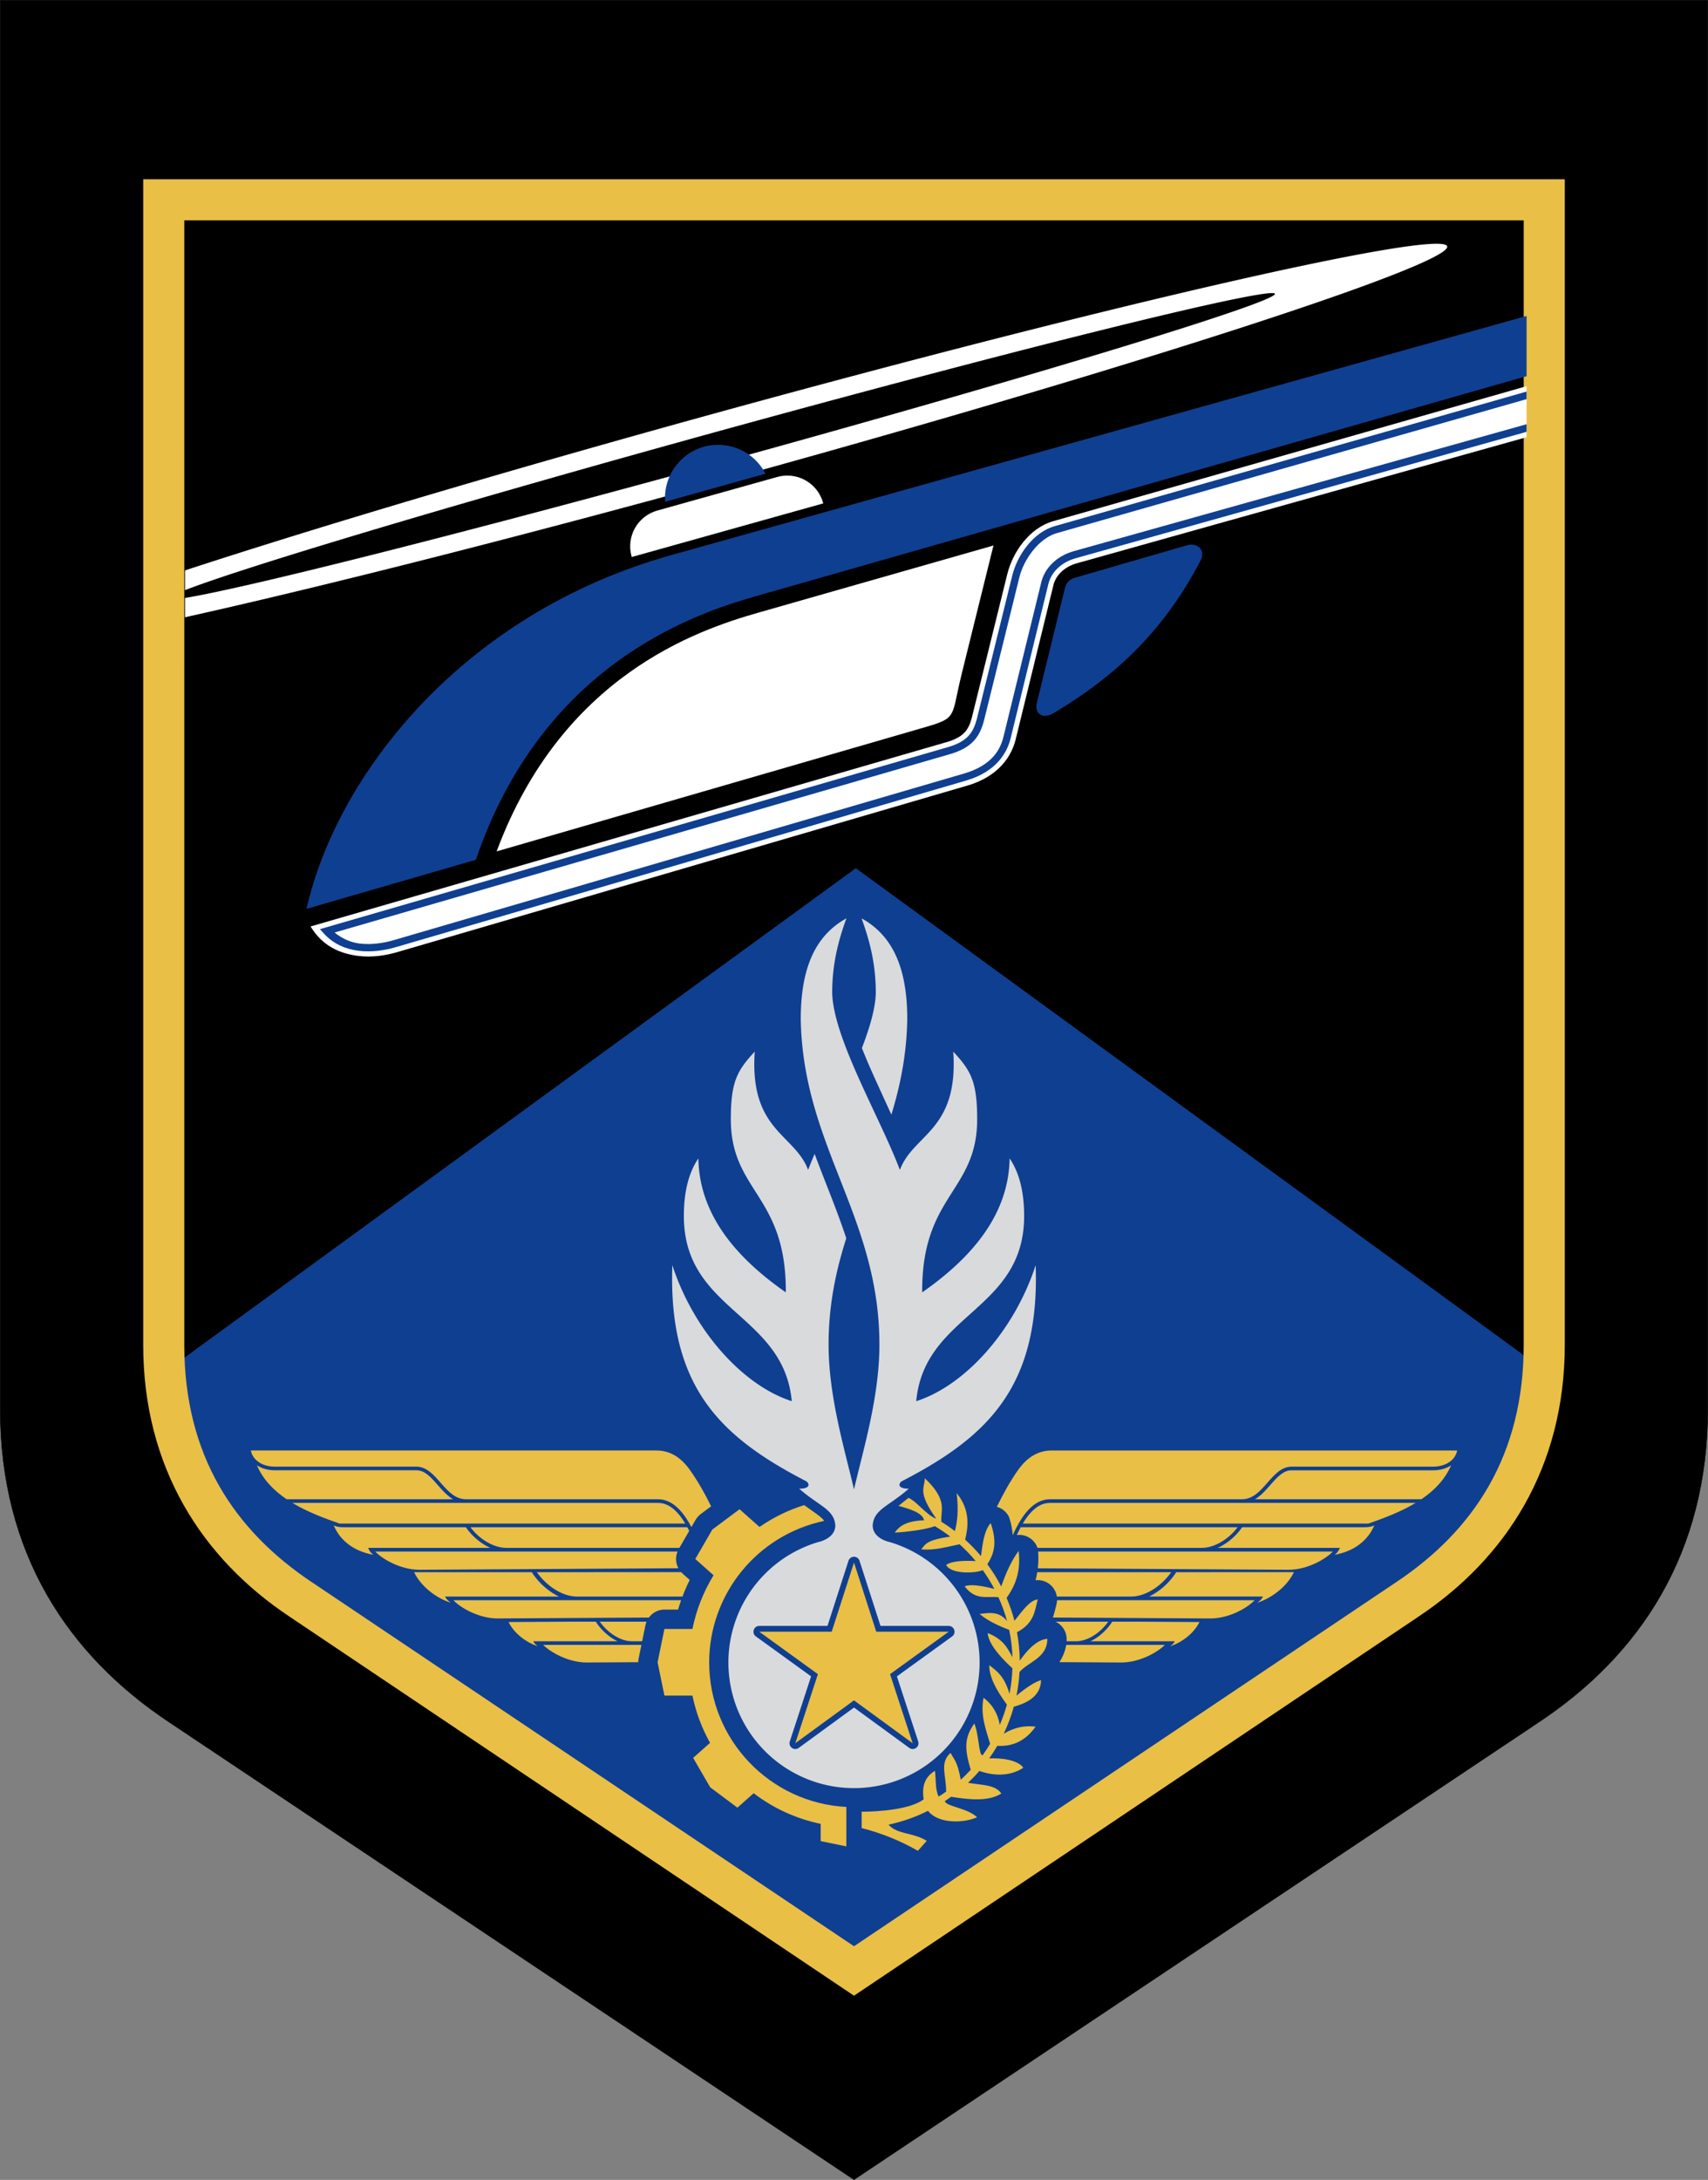
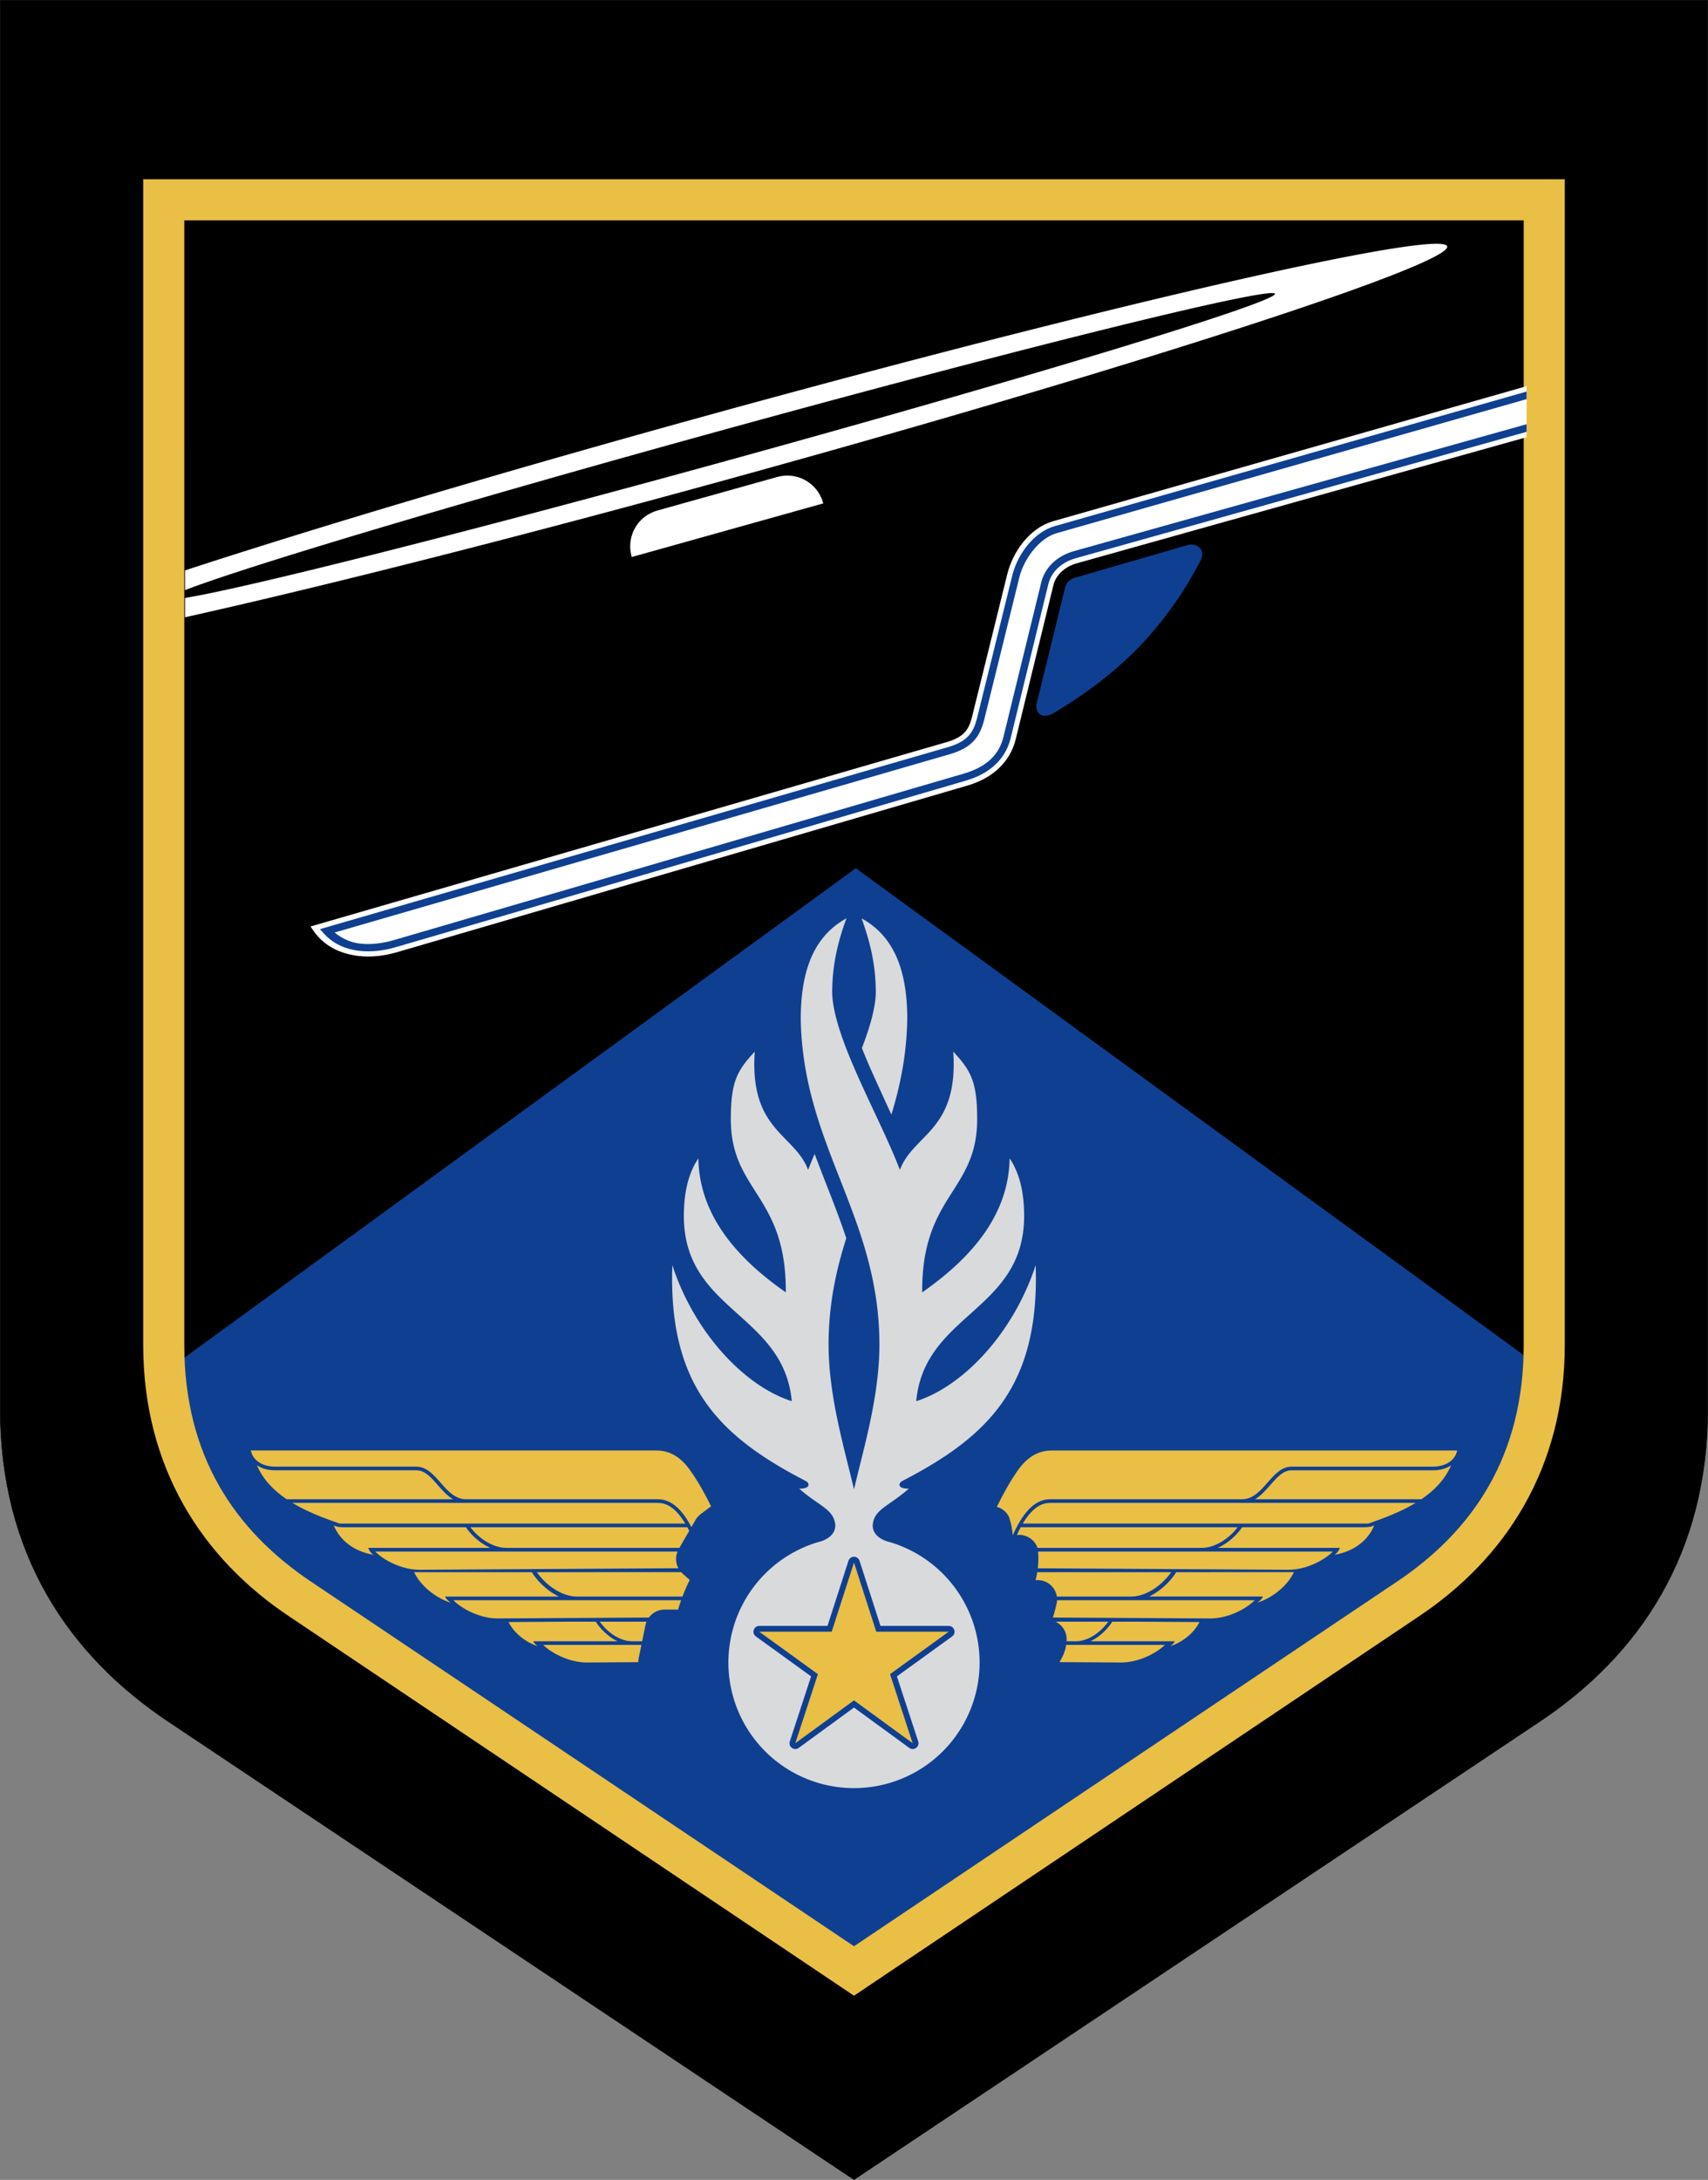
<svg xmlns="http://www.w3.org/2000/svg" xmlns:ns1="http://www.inkscape.org/namespaces/inkscape" xmlns:ns2="http://sodipodi.sourceforge.net/DTD/sodipodi-0.dtd" width="132.292mm" height="168.797mm" viewBox="0 0 132.292 168.797" version="1.1" id="svg5" ns1:version="1.1.1 (3bf5ae0d25, 2021-09-20)" ns2:docname="dessin-2.svg">
  <rect x="0" y="0" width="132.292" height="168.797" fill="#808080" stroke="none" />
  <ns2:namedview id="namedview7" pagecolor="#ffffff" bordercolor="#666666" borderopacity="1.0" ns1:pageshadow="2" ns1:pageopacity="0.0" ns1:pagecheckerboard="0" ns1:document-units="mm" showgrid="false" ns1:zoom="0.5" ns1:cx="407" ns1:cy="71" ns1:window-width="1920" ns1:window-height="1001" ns1:window-x="-9" ns1:window-y="-9" ns1:window-maximized="1" ns1:current-layer="layer1" />
  <defs id="defs2" />
  <g ns1:label="Calque 1" ns1:groupmode="layer" id="layer1" transform="translate(-22.252,-32.914)">
    <path ns1:connector-curvature="0" style="fill:#000000;fill-opacity:1;stroke:#000000;stroke-width:0.033;stroke-linecap:round;stroke-linejoin:round;stroke-miterlimit:4;stroke-dasharray:none;stroke-opacity:1;paint-order:fill markers stroke" d="M 22.268,32.931 V 142.017 c 0,11.106 5.198,19.043 13.179,24.312 l 52.951,35.366 52.951,-35.366 c 7.981,-5.269 13.178,-13.206 13.178,-24.312 V 32.931 Z" id="rect817-2-4-6" />
-     <path style="color:#000000;fill:#000000;fill-opacity:1;stroke-width:3.181;-inkscape-stroke:none;paint-order:fill markers stroke" d="m 34.934,48.388 v 88.648 c 0,9.025 4.202,15.475 10.655,19.757 l 42.809,28.74 42.809,-28.74 c 6.453,-4.282 10.654,-10.732 10.654,-19.757 V 48.388 Z" id="path62323" />
+     <path style="color:#000000;fill:#000000;fill-opacity:1;stroke-width:3.181;-inkscape-stroke:none;paint-order:fill markers stroke" d="m 34.934,48.388 v 88.648 l 42.809,28.74 42.809,-28.74 c 6.453,-4.282 10.654,-10.732 10.654,-19.757 V 48.388 Z" id="path62323" />
    <path id="path139" style="opacity:1;fill:#0f3f91;fill-opacity:1;stroke:none;stroke-width:1px;stroke-linecap:butt;stroke-linejoin:miter;stroke-opacity:1" d="m 334.104,377.896 -202.18,147.357 9.658,36.934 41.949,38.914 150.572,101.047 150.57,-101.047 41.949,-38.914 9.658,-36.934 z" transform="scale(0.265)" />
    <path style="color:#000000;fill:#e9bf46;-inkscape-stroke:none;paint-order:fill markers stroke" d="m 33.344,46.797 v 1.592 88.648 c 0,9.516 4.563,16.563 11.359,21.076 l 43.695,29.336 43.688,-29.33 0.004,-0.004 c 6.798,-4.513 11.361,-11.561 11.361,-21.078 V 46.797 Z m 3.182,3.182 H 140.271 v 87.059 c 0,8.532 -3.839,14.381 -9.943,18.432 l -0.004,0.002 -41.926,28.146 -41.926,-28.146 -0.004,-0.002 c -6.105,-4.051 -9.943,-9.9 -9.943,-18.432 z" id="path62325" />
    <path style="opacity:1;fill:#0f3f91;fill-opacity:1;stroke:none;stroke-width:0.265px;stroke-linecap:butt;stroke-linejoin:miter;stroke-opacity:1" d="m 104.73,78.474 -2.178,8.897 c -0.17,0.693 0.364,1.327 1.33,0.748 3.757,-2.254 8.103,-5.531 11.353,-11.792 0.429,-0.827 -0.231,-1.427 -1.058,-1.188 l -8.638,2.503 c -0.5,0.145 -0.709,0.426 -0.808,0.831 z" id="path736" ns2:nodetypes="sssssss" />
    <path id="ellipse7351" style="opacity:1;fill:#ffffff;stroke:none;stroke-width:2.135;stroke-miterlimit:4;stroke-dasharray:none;stroke-opacity:1;paint-order:stroke fill markers" d="M 503.514,195.434 A 9.799,220.015 74.598 0 0 292.23,245.176 9.799,220.015 74.598 0 0 138.049,290.875 v 5.771 a 4.479,167.808 74.598 0 1 155.594,-46.342 4.479,167.808 74.598 0 1 162.475,-40.443 4.479,167.808 74.598 0 1 0.498,0.195 4.479,167.808 74.598 0 1 -160.592,48.885 4.479,167.808 74.598 0 1 -157.975,39.984 v 5.641 a 9.799,220.015 74.598 0 0 159.387,-40.496 9.799,220.015 74.598 0 0 209.512,-67.879 9.799,220.015 74.598 0 0 -3.434,-0.758 z" transform="scale(0.265)" />
-     <path id="path3177" style="opacity:1;fill:#0f3f91;fill-opacity:1;stroke:none;stroke-width:1px;stroke-linecap:butt;stroke-linejoin:miter;stroke-opacity:1" d="m 530.16,216.531 -249.85,69.828 c -61.601,17.216 -98.037,64.77 -106.754,103.416 l 49.496,-14.342 c 19.277,-56.464 62.669,-71.55 81.58,-76.947 l 225.527,-64.367 z" transform="scale(0.265)" />
    <path id="rect7615" style="opacity:1;fill:#ffffff;stroke:none;stroke-width:0.565;stroke-miterlimit:4;stroke-dasharray:none;stroke-opacity:1;paint-order:stroke fill markers" d="m 83.17,69.741 c -0.238,0.005 -0.48,0.04 -0.72,0.107 l -9.28,2.597 c -1.538,0.43 -2.43,2.015 -1.999,3.553 l 0.013,0.047 14.832,-4.151 -0.013,-0.046 C 85.641,70.55 84.456,69.712 83.17,69.741 Z" />
-     <path id="path7989-0-8-5" style="opacity:1;fill:#ffffff;stroke:none;stroke-width:0.882px;stroke-linecap:butt;stroke-linejoin:miter;stroke-opacity:1" d="M 99.2,75.154 80.995,80.352 c -4.772,1.362 -15.219,4.894 -20.277,18.488 l 32.327,-9.368 c 3.519,-1.02 2.776,-0.668 3.701,-4.406 z" ns2:nodetypes="cccssc" />
    <path id="path27440" style="color:#000000;opacity:1;fill:#ffffff;stroke-width:3.78;stroke-linecap:round;-inkscape-stroke:none" d="m 530.16,237.047 -138.305,39.436 c -7.086,2.007 -11.914,9.102 -13.494,15.547 -3.418,13.935 -10.295,41.677 -10.363,41.951 -0.509,1.859 -1.089,3.161 -2.09,4.236 -1.003,1.078 -2.517,2.04 -5.285,2.842 l -185.883,53.859 c 3.65,6.005 8.897,7.953 13.951,8.615 3.995,0.479 7.958,-0.115 11.338,-1.102 l 166.697,-48.684 c 9.526,-2.782 13.015,-9.039 14.1,-13.471 l 11.045,-45.133 c 0.595,-2.431 2.708,-5.194 6.938,-6.379 l 131.352,-36.812 z" transform="scale(0.265)" />
    <path id="path27438" style="color:#000000;opacity:1;fill:#0f3f91;fill-opacity:1;stroke-width:3.024;stroke-linecap:round;-inkscape-stroke:none" d="M 530.16,238.619 392.27,277.938 c -6.324,1.791 -10.973,8.473 -12.439,14.453 -3.422,13.952 -10.361,41.949 -10.371,41.988 -0.54,1.972 -1.22,3.557 -2.443,4.871 -1.223,1.315 -3.03,2.411 -5.973,3.264 l -183.564,53.188 1.145,1.27 c 2.831,3.132 6.519,4.616 10.246,5.062 3.727,0.447 7.511,-0.112 10.74,-1.055 l 166.697,-48.684 c 9.054,-2.644 12.056,-8.314 13.051,-12.379 l 11.043,-45.133 c 0.731,-2.987 3.304,-6.154 8.002,-7.471 l 131.758,-36.93 v -2.221 l -132.332,37.09 c -5.366,1.504 -8.578,5.253 -9.502,9.029 l -11.043,45.133 c -0.88,3.599 -3.161,8.371 -11.574,10.828 l -166.697,48.684 c -3.014,0.88 -6.541,1.391 -9.885,0.99 -2.713,-0.325 -5.189,-1.457 -7.367,-3.227 l 179.875,-52.123 c 3.193,-0.925 5.399,-2.209 6.938,-3.861 1.538,-1.653 2.36,-3.619 2.945,-5.758 l 0.008,-0.016 v -0.014 c 0,0 6.953,-28.05 10.379,-42.02 1.298,-5.292 5.752,-11.439 10.947,-12.91 l 137.309,-39.154 z" transform="scale(0.265)" />
    <path style="color:#000000;fill:#d9dadc;fill-opacity:1;stroke-width:1.51;stroke-linecap:round;-inkscape-stroke:none;paint-order:stroke fill markers" d="m 87.813,104.024 c -2.59,1.421 -3.539,4.159 -3.539,7.8 0.162,9.834 6.092,15.28 6.092,25.207 0,4.048 -1.254,8.131 -1.968,11.212 -0.714,-3.081 -1.968,-7.164 -1.968,-11.212 0,-3.089 0.574,-5.744 1.37,-8.233 -0.444,-1.345 -0.952,-2.659 -1.474,-3.993 -0.327,-0.835 -0.657,-1.68 -0.977,-2.541 -0.182,0.426 -0.355,0.843 -0.505,1.24 -1.042,-2.796 -4.553,-3.021 -4.134,-9.161 -1.362,1.473 -1.852,2.319 -1.852,5.236 0,5.626 4.306,5.856 4.259,13.407 -3.931,-2.741 -6.702,-6.077 -6.773,-10.375 -0.79,1.168 -1.124,2.685 -1.124,4.465 0,7.361 7.729,7.534 8.358,14.336 -3.776,-1.211 -7.593,-5.437 -9.251,-10.533 -0.325,9.403 3.702,13.288 10.353,16.724 0.217,0.112 0.462,0.584 -0.527,0.584 1.549,1.361 2.707,1.592 2.797,2.839 0,0.785 -0.752,1.125 -1.135,1.247 a 9.729,9.729 0 0 0 -0.173,0.046 9.729,9.729 0 0 0 -0.045,0.012 c -1e-5,0 -0.002,5.3e-4 -0.002,5.3e-4 a 9.729,9.729 0 0 0 -6.926,9.314 9.729,9.729 0 0 0 9.729,9.729 9.729,9.729 0 0 0 9.729,-9.729 9.729,9.729 0 0 0 -6.928,-9.314 c -2.6e-4,-6e-5 -0.037,-0.01 -0.045,-0.012 a 9.729,9.729 0 0 0 -0.173,-0.046 c -0.384,-0.122 -1.135,-0.462 -1.135,-1.247 0.09,-1.246 1.249,-1.477 2.797,-2.839 -0.989,0 -0.744,-0.472 -0.527,-0.584 6.651,-3.436 10.677,-7.321 10.353,-16.724 -1.658,5.096 -5.474,9.321 -9.251,10.533 0.628,-6.802 8.358,-6.975 8.358,-14.336 0,-1.78 -0.335,-3.297 -1.124,-4.465 -0.071,4.298 -2.842,7.634 -6.773,10.375 -0.047,-7.551 4.259,-7.781 4.259,-13.407 0,-2.918 -0.49,-3.763 -1.852,-5.236 0.419,6.141 -3.092,6.365 -4.134,9.161 -1.572,-4.146 -5.128,-10.116 -5.243,-13.683 0,-1.897 0.317,-3.659 1.104,-5.797 z m 1.2,0.018 -0.012,0.033 c 0.774,2.116 1.086,3.865 1.086,5.746 -0.038,1.197 -0.469,2.668 -1.077,4.247 0.246,0.623 0.517,1.265 0.808,1.915 0.486,1.085 0.985,2.167 1.476,3.24 0.689,-2.253 1.184,-4.655 1.229,-7.398 0,-3.627 -0.943,-6.357 -3.509,-7.782 z" id="path38591" />
    <path style="color:#000000;fill:#0f3f91;fill-opacity:1;stroke-width:0.265;stroke-linecap:round;stroke-linejoin:round;-inkscape-stroke:none;paint-order:stroke fill markers" d="m 88.398,153.459 c -0.195,5e-5 -0.367,0.126 -0.427,0.311 l -1.627,5.045 h -5.284 c -0.435,4e-5 -0.615,0.557 -0.263,0.812 l 4.278,3.094 -1.649,5.037 c -0.136,0.414 0.339,0.759 0.691,0.502 l 4.281,-3.125 4.281,3.125 c 0.352,0.257 0.827,-0.088 0.691,-0.502 l -1.649,-5.037 4.278,-3.094 c 0.352,-0.255 0.172,-0.812 -0.263,-0.812 h -5.284 l -1.627,-5.045 c -0.06,-0.185 -0.232,-0.311 -0.427,-0.311 z" id="path37315" ns2:nodetypes="ccccccccccccccccc" />
    <path style="color:#000000;fill:#e9bf46;fill-opacity:1;stroke-width:0.897;stroke-linecap:round;stroke-linejoin:round;-inkscape-stroke:none;paint-order:stroke fill markers" d="m 88.398,153.907 -1.728,5.356 h -5.611 l 4.543,3.286 -1.751,5.349 4.545,-3.318 4.545,3.318 -1.751,-5.349 4.543,-3.286 h -5.611 z" id="path37317" />
-     <path style="color:#000000;fill:#e9bf46;fill-opacity:1;stroke-width:3;stroke-linecap:round;stroke-linejoin:round;-inkscape-stroke:none;paint-order:stroke fill markers" d="m 84.537,149.458 c -1.232,0.387 -2.398,0.958 -3.459,1.693 l -1.544,-1.373 -2.11,1.576 -1.319,2.279 1.415,1.259 c -0.785,1.279 -1.339,2.687 -1.636,4.158 h -2.17 l -0.529,2.58 0.529,2.58 h 2.17 c 0.265,1.282 0.725,2.516 1.364,3.659 l -1.308,1.164 1.319,2.279 2.11,1.576 1.257,-1.118 c 1.53,1.171 3.305,1.982 5.192,2.372 v 1.337 l 1.987,0.408 v -3.055 c -5.92,-0.308 -10.625,-5.205 -10.625,-11.202 0.013,-5.298 3.731,-9.856 8.904,-10.946 -0.079,-0.135 -0.212,-0.254 -0.449,-0.438 -0.267,-0.207 -0.653,-0.461 -1.099,-0.789 z" id="path60741" />
-     <path style="color:#000000;fill:#e9bf46;fill-opacity:1;stroke-width:3;stroke-linecap:round;stroke-linejoin:round;-inkscape-stroke:none;paint-order:stroke fill markers" d="m 93.882,147.383 c -0.008,0.777 -0.597,1.044 0.89,3.132 -0.75,-0.265 -1.484,-1.321 -2.152,-1.617 l -0.777,0.62 c 0.724,0.204 1.866,0.5 1.983,1.117 -1.378,0.048 -1.915,0.455 -2.268,0.939 -0.027,0.055 2.296,-0.153 3.097,-0.486 0.416,0.247 0.817,0.516 1.199,0.809 -1.897,0.274 -1.934,0.618 -2.246,0.983 0.988,0.112 1.976,-0.19 2.964,-0.388 0.448,0.401 0.866,0.835 1.251,1.297 -0.952,-0.038 -1.816,-0.012 -2.288,0.299 0.37,0.754 2.34,0.651 2.833,0.406 0.332,0.463 0.635,0.948 0.902,1.455 -1.15,-0.296 -1.926,-0.366 -2.305,-0.199 0.874,1.144 1.747,0.727 2.621,0.846 0.267,0.591 0.495,1.204 0.667,1.84 -0.637,-0.79 -1.389,-0.633 -2.132,-0.549 0.633,0.525 1.43,0.908 2.295,1.231 0.144,0.687 0.232,1.395 0.256,2.12 -0.373,-0.669 -0.664,-1.371 -1.921,-1.872 0.053,0.671 0.649,1.565 1.918,2.734 -0.025,0.672 -0.1,1.331 -0.228,1.971 -0.398,-1.368 -0.986,-1.771 -1.566,-2.215 -0.017,0.872 0.527,1.917 1.365,3.053 -0.149,0.54 -0.333,1.064 -0.55,1.571 -0.147,-0.821 -0.518,-1.542 -1.259,-2.099 -0.261,1.342 0.18,2.434 0.509,3.565 -0.18,0.301 -0.372,0.594 -0.577,0.878 -0.309,0.071 -0.267,-1.527 -0.645,-2.459 -0.744,1.054 -0.799,1.894 -0.278,3.587 -0.247,0.269 -0.504,0.528 -0.774,0.774 -0.265,-1.452 -0.512,-1.546 -0.789,-2.079 -0.873,0.764 -0.33,1.732 -0.345,2.999 -0.188,0.134 -0.383,0.26 -0.579,0.383 -0.282,-0.582 -0.192,-1.329 -0.287,-1.994 -0.638,0.389 -1.058,0.996 -0.873,2.207 -0.999,0.777 -3.491,0.96 -4.803,0.96 v 1.268 c 1.566,0.391 3.008,0.992 4.354,1.758 l 0.686,-0.769 c -1.026,-0.658 -2.275,-0.481 -2.963,-1.255 1.077,-0.229 2.105,-0.591 3.064,-1.072 0.731,0.967 2.634,1.006 3.801,0.5 -0.784,-0.745 -2.339,-0.802 -2.506,-1.246 0.168,-0.11 0.334,-0.223 0.496,-0.34 1.484,0.239 2.902,0.365 3.888,-0.252 -0.462,-0.696 -1.498,-0.645 -2.581,-0.831 0.307,-0.291 0.601,-0.598 0.878,-0.918 1.651,0.573 2.776,0.165 3.398,-0.241 0.03,0.013 -0.391,-0.802 -2.632,-0.735 0.222,-0.313 0.43,-0.638 0.624,-0.97 1.097,0.065 2.113,-0.295 2.968,-1.484 -0.794,-0.103 -1.613,0.033 -2.472,0.547 0.319,-0.668 0.582,-1.367 0.783,-2.093 1.12,-0.301 2.09,-0.871 2.11,-2.055 -0.505,0.139 -1.166,0.592 -1.904,1.198 0.121,-0.598 0.2,-1.211 0.235,-1.836 0.753,-0.823 2.149,-1.087 2.154,-2.561 -0.582,0.042 -1.258,0.462 -2.135,1.685 -0.009,-0.749 -0.084,-1.482 -0.215,-2.196 1.374,-0.723 1.38,-1.718 1.609,-2.546 -0.632,0.083 -1.158,0.862 -1.805,1.658 -0.158,-0.61 -0.365,-1.199 -0.608,-1.77 0.644,-0.917 1.12,-1.983 0.933,-3.643 -0.561,0.758 -0.987,1.712 -1.35,2.756 -0.312,-0.602 -0.672,-1.175 -1.072,-1.717 0.459,-0.745 0.817,-1.576 0.256,-3.189 -0.495,0.551 -0.624,1.554 -0.752,2.556 -0.379,-0.452 -0.789,-0.876 -1.226,-1.273 0.218,-0.915 0.441,-2.267 -0.659,-3.607 0.156,1.31 0.058,2.206 -0.136,2.945 -0.338,-0.261 -0.69,-0.504 -1.053,-0.731 -0.047,-0.959 0.504,-1.662 -1.274,-3.363 z" id="path61077" ns2:nodetypes="cccccccccccccccccccccccccccccccccccccccccccccccccccccccccccccccccccccccccc" />
    <path id="path55839" style="color:#000000;fill:#e9bf46;fill-opacity:1;stroke-width:0.565;-inkscape-stroke:none;paint-order:stroke fill markers" d="m 41.679,145.23 c 0.173,0.834 0.991,1.251 1.859,1.251 h 10.961 c 1.591,0 2.179,2.525 3.843,2.525 h 14.874 c 1.093,0 1.919,0.887 2.587,2.157 l 0.325,-0.561 c 0.102,-0.176 0.238,-0.329 0.4,-0.45 l 0.803,-0.6 c -0.515,-1.042 -0.976,-1.859 -1.601,-2.756 -0.826,-1.186 -1.727,-1.567 -2.666,-1.567 z m 62.054,0 c -0.939,0 -1.84,0.381 -2.666,1.567 -0.623,0.894 -1.093,1.761 -1.606,2.796 0.408,0.113 0.749,0.393 0.939,0.77 0.174,0.501 0.258,0.978 0.292,1.43 0.718,-1.597 1.624,-2.787 2.889,-2.787 h 14.874 c 1.664,-1e-5 2.252,-2.525 3.843,-2.525 h 10.961 c 0.868,0 1.686,-0.418 1.859,-1.251 z m -61.582,1.146 c 0.476,1.112 1.311,1.959 2.304,2.631 h 12.892 c -0.088,-0.052 -0.173,-0.108 -0.254,-0.168 -0.346,-0.261 -0.635,-0.592 -0.912,-0.908 -0.277,-0.316 -0.544,-0.62 -0.818,-0.833 -0.274,-0.213 -0.541,-0.334 -0.864,-0.334 H 43.538 c -0.479,0 -0.95,-0.113 -1.339,-0.356 -0.016,-0.01 -0.031,-0.022 -0.047,-0.033 z m 92.494,0 c -0.016,0.011 -0.03,0.022 -0.046,0.033 -0.389,0.243 -0.86,0.356 -1.339,0.356 h -10.961 c -0.323,0 -0.59,0.121 -0.864,0.334 -0.274,0.213 -0.541,0.516 -0.818,0.833 -0.277,0.316 -0.566,0.647 -0.912,0.908 -0.081,0.061 -0.166,0.117 -0.254,0.168 h 12.892 c 0.993,-0.672 1.827,-1.519 2.304,-2.631 z m -89.745,2.914 c 1.151,0.693 2.461,1.186 3.656,1.599 h 26.774 c -0.196,-0.327 -0.403,-0.615 -0.621,-0.85 -0.452,-0.487 -0.93,-0.749 -1.492,-0.749 z m 58.681,0 c -0.563,2e-5 -1.041,0.262 -1.492,0.749 -0.218,0.235 -0.425,0.524 -0.621,0.85 h 26.774 c 1.195,-0.414 2.505,-0.907 3.656,-1.599 z m -55.481,1.739 c 0.476,1.135 1.505,1.994 3.068,2.279 -0.192,-0.146 -0.328,-0.328 -0.4,-0.536 H 60.229 c -0.306,-0.137 -0.598,-0.316 -0.867,-0.521 -0.407,-0.312 -0.762,-0.686 -1.025,-1.078 h -9.443 c -0.408,0 -0.602,-0.049 -0.795,-0.143 z m 80.597,0 c -0.193,0.094 -0.387,0.143 -0.795,0.143 h -9.443 c -0.263,0.393 -0.617,0.767 -1.025,1.078 -0.269,0.206 -0.561,0.385 -0.867,0.521 h 9.462 c -0.072,0.208 -0.208,0.39 -0.4,0.536 1.563,-0.285 2.592,-1.144 3.068,-2.279 z m -70.011,0.143 c 0.23,0.309 0.522,0.605 0.849,0.856 0.582,0.445 1.275,0.744 1.932,0.744 h 13.406 l 0.762,-1.318 c -0.048,-0.095 -0.097,-0.191 -0.146,-0.282 z m 42.622,0 c -0.104,0.19 -0.202,0.397 -0.299,0.606 0.702,-0.089 1.371,0.326 1.604,0.994 h 12.718 c 0.657,0 1.35,-0.299 1.932,-0.744 0.328,-0.251 0.619,-0.547 0.849,-0.856 z m -49.993,1.883 c 0.511,0.555 1.942,1.412 3.426,1.412 l 20.053,-0.12 c -0.215,-0.399 -0.238,-0.874 -0.063,-1.292 z m 51.344,0 c 0.036,0.457 0.024,0.888 -0.025,1.296 l 19.423,0.116 c 1.484,0 2.915,-0.858 3.426,-1.412 z m -48.333,1.598 c 0.573,1.199 1.846,2.059 2.834,2.363 -0.174,-0.133 -0.347,-0.267 -0.436,-0.475 h 8.822 c -0.34,-0.161 -0.664,-0.372 -0.963,-0.614 -0.454,-0.368 -0.849,-0.81 -1.141,-1.273 h -8.304 z m 9.504,0 c 0.256,0.364 0.58,0.714 0.945,1.01 0.643,0.521 1.407,0.872 2.133,0.877 h 8.205 c 0.166,-0.437 0.351,-0.866 0.56,-1.287 l -0.562,-0.5 c -0.033,-0.032 -0.064,-0.066 -0.094,-0.101 z m 38.762,0 c -0.035,0.214 -0.079,0.422 -0.131,0.623 0.8,-0.089 1.528,0.469 1.649,1.265 h 5.781 c 0.726,-0.006 1.49,-0.356 2.133,-0.877 0.365,-0.296 0.689,-0.646 0.945,-1.01 z m 10.764,0 c -0.292,0.464 -0.687,0.905 -1.141,1.273 -0.299,0.243 -0.624,0.453 -0.963,0.614 h 8.822 c -0.088,0.208 -0.261,0.342 -0.436,0.475 0.988,-0.304 2.261,-1.164 2.834,-2.363 h -0.812 z m -55.987,2.171 c 0.511,0.555 1.942,1.412 3.426,1.412 l 11.716,-0.07 c 0.281,-0.386 0.729,-0.615 1.206,-0.617 h 1.055 c 0.072,-0.245 0.152,-0.486 0.237,-0.726 z m 46.757,0 c -0.004,0.113 -0.021,0.225 -0.05,0.335 -0.053,0.193 -0.126,0.561 -0.272,1.005 l 12.2,0.073 c 1.484,0 2.915,-0.858 3.426,-1.412 z m -37.827,1.662 -4.658,0.028 c 0.467,0.949 1.479,1.63 2.265,1.872 -0.14,-0.107 -0.279,-0.215 -0.35,-0.382 h 6.531 c -0.273,-0.13 -0.534,-0.299 -0.774,-0.494 -0.365,-0.296 -0.683,-0.651 -0.918,-1.024 z m 2.408,0 c 0.206,0.293 0.466,0.574 0.76,0.812 0.517,0.419 1.131,0.701 1.715,0.705 h 0.808 l 0.257,-1.255 c 0.019,-0.09 0.046,-0.178 0.081,-0.263 z m 35.303,0 c 0.519,0.244 0.854,0.763 0.862,1.336 -2.3e-4,0.061 -0.003,0.121 -0.007,0.181 h 0.751 c 0.584,-0.004 1.198,-0.286 1.715,-0.705 0.293,-0.238 0.554,-0.519 0.76,-0.812 z m 4.393,0 c -0.235,0.373 -0.553,0.728 -0.918,1.024 -0.24,0.195 -0.501,0.365 -0.774,0.494 h 6.531 c -0.071,0.167 -0.21,0.275 -0.35,0.382 0.787,-0.242 1.798,-0.923 2.265,-1.872 l -4.658,-0.028 z m -44.077,1.8 c 0.548,0.555 1.936,1.361 3.376,1.361 l 3.987,-0.024 c 1.86e-4,-0.099 0.01,-0.198 0.03,-0.296 l 0.214,-1.042 z m 40.508,0 c -0.08,0.501 -0.279,0.953 -0.525,1.333 l 4.789,0.028 c 1.44,0 2.827,-0.807 3.376,-1.361 z" ns2:nodetypes="csscsccccsscsscccscsscscccssssssccccssssscccccccscccsccccccccscsccscscccccsscccccccssccccccccccccccccscccccccccccccccscccsccccccccccccccccccccccccscccccccccccccscccsccccccccccccccccc" />
-     <path id="path34" style="opacity:1;fill:#0f3f91;fill-opacity:1;stroke-width:0.242;paint-order:stroke fill markers" d="m 77.877,67.357 c -2.274,1.37e-4 -4.117,1.844 -4.118,4.118 1.01e-4,0.098 0.004,0.196 0.011,0.294 l 7.77,-2.174 c -0.705,-1.373 -2.119,-2.237 -3.663,-2.237 z" />
  </g>
</svg>